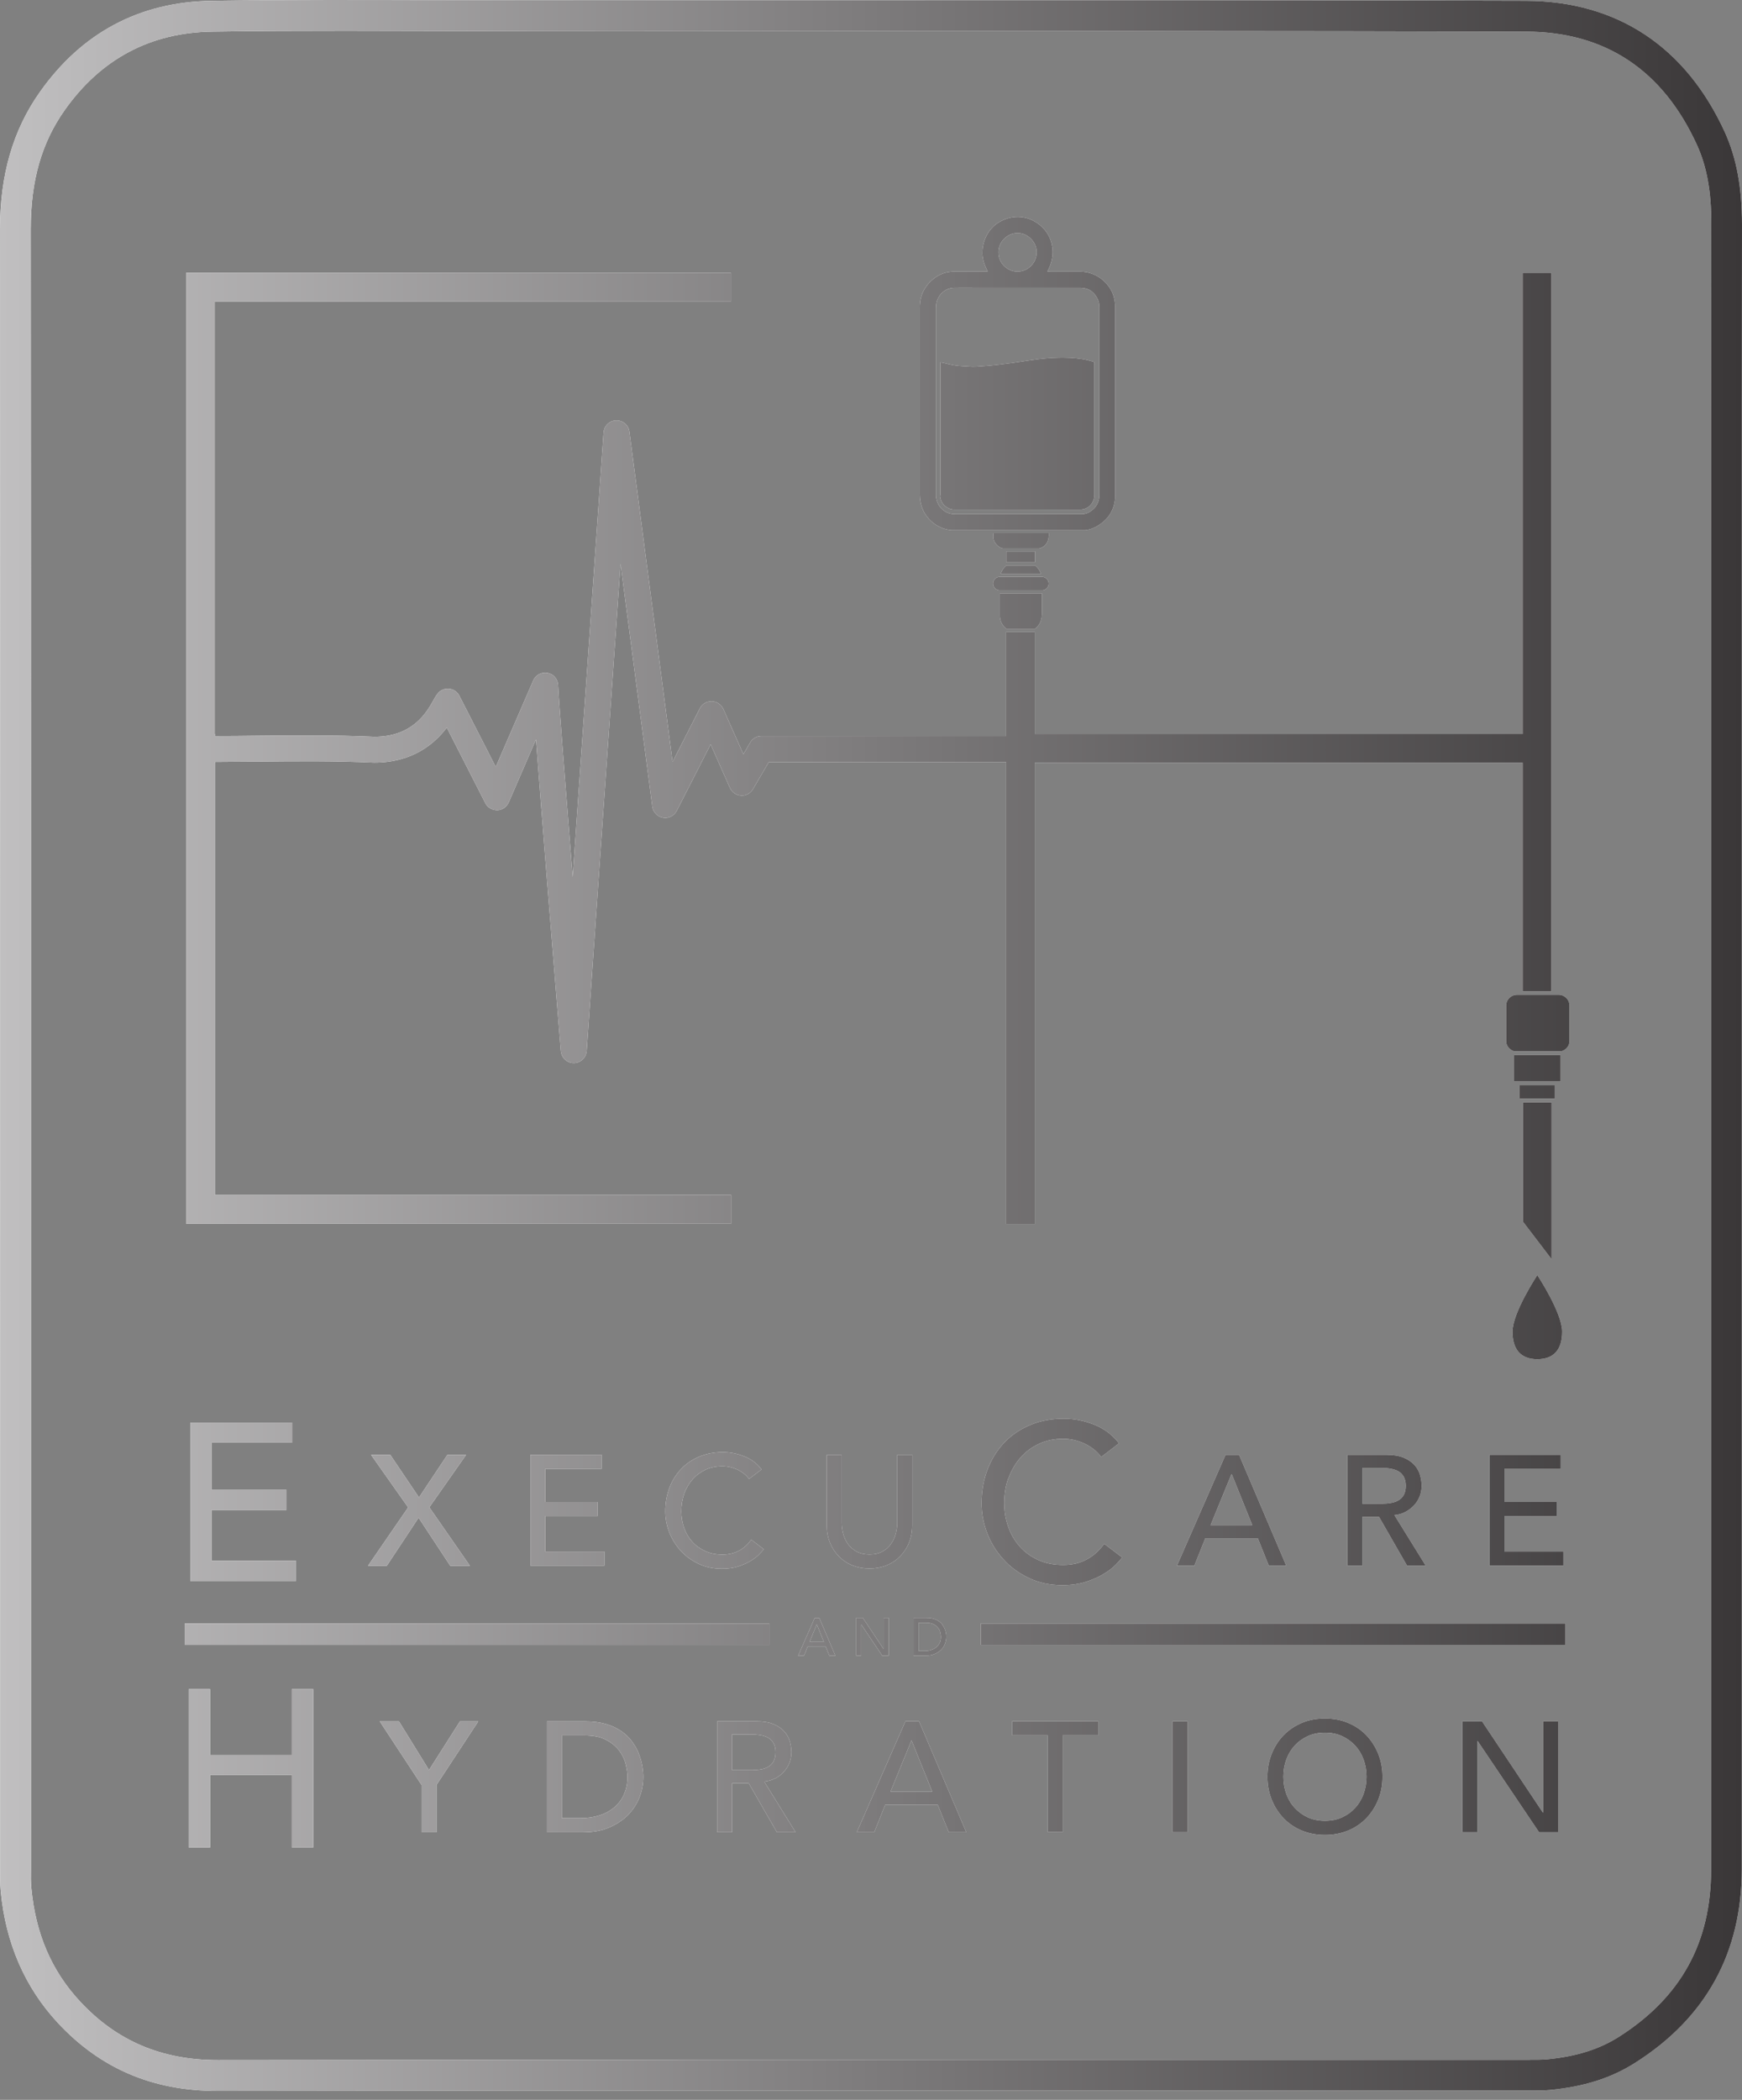
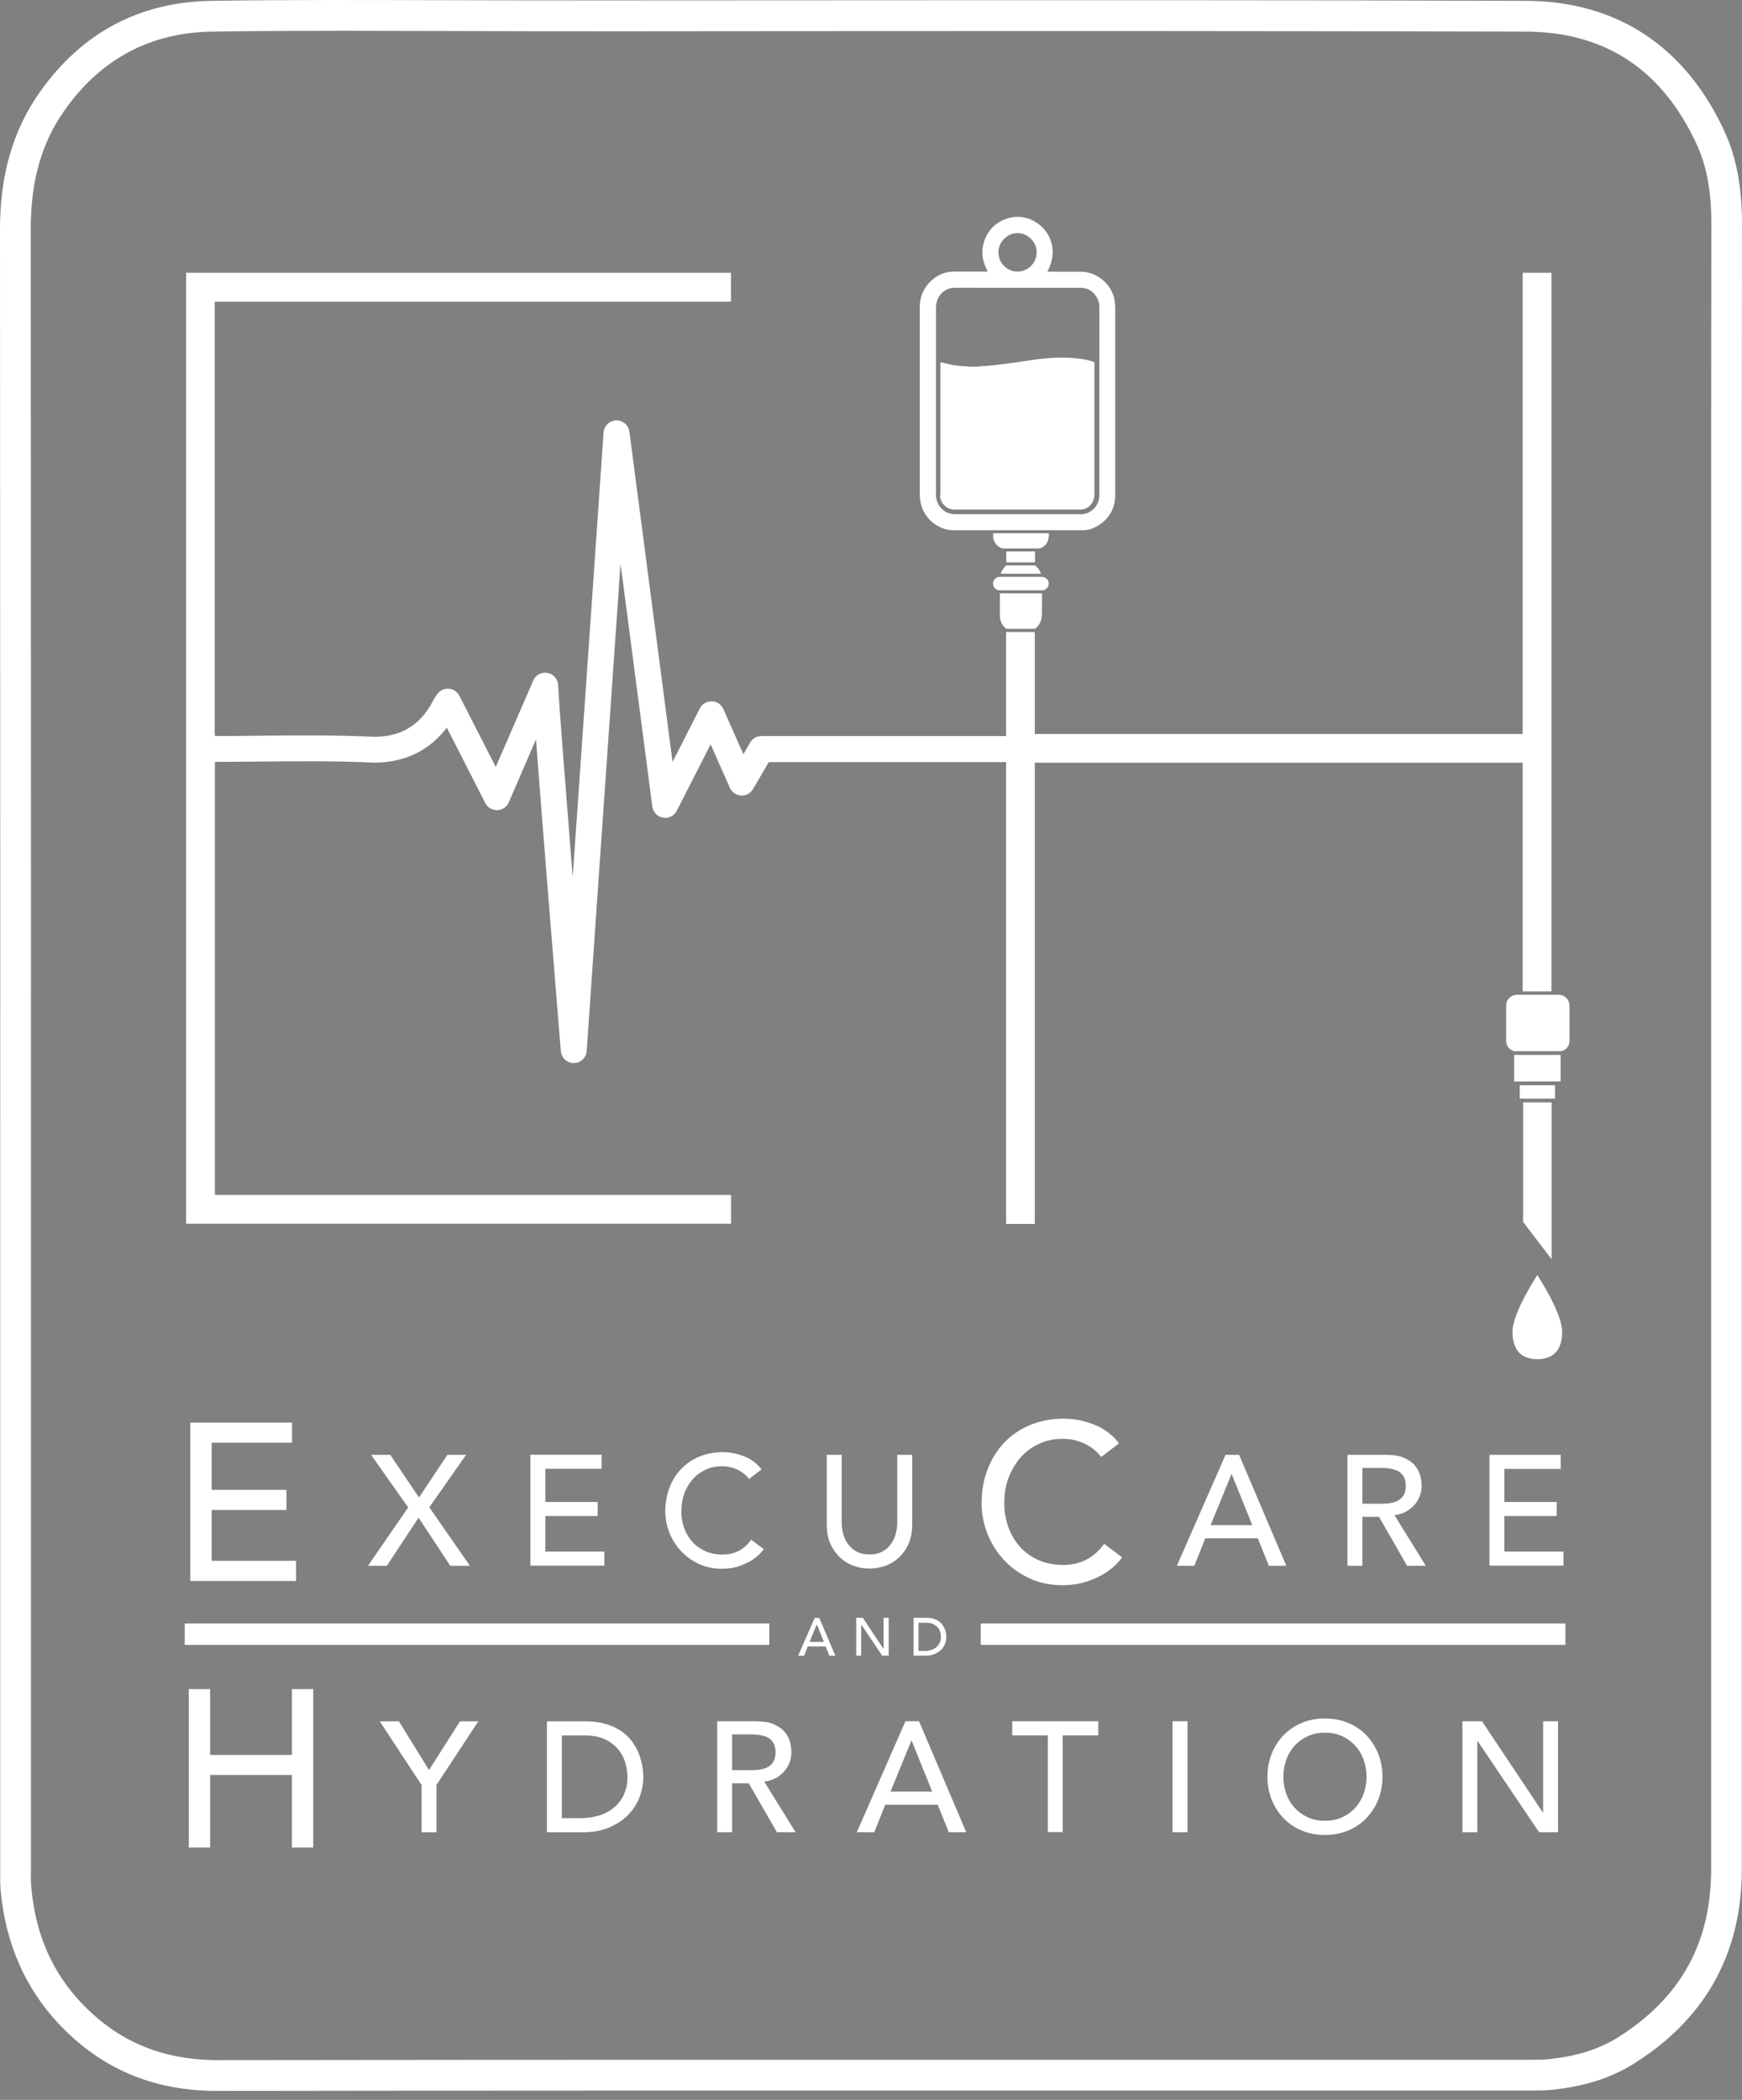
<svg xmlns="http://www.w3.org/2000/svg" width="78" height="94" viewBox="0 0 78 94" fill="none">
  <rect x="0" y="0" width="78" height="94" fill="#808080" stroke="none" />
  <path d="M78 10.06C78 8.396 77.757 7.081 77.236 5.926C75.483 2.087 72.404 0.05 68.331 0.037C57.601 -0 46.697 0.009 36.149 0.014C30.699 0.014 25.25 0.027 19.8 0.009C16.414 -0 12.913 -0.014 9.467 0.037C6.255 0.087 3.67 1.457 1.789 4.115C0.586 5.812 0 7.821 0 10.258C0.014 32.627 0.014 46.715 0.009 65.295V83.337V83.654C0.009 83.976 0 84.312 0.032 84.657C0.252 86.979 1.112 88.96 2.585 90.547C4.498 92.602 6.841 93.6 9.747 93.6H9.765C24.33 93.577 39.137 93.581 53.455 93.581H68.253H68.491C68.78 93.581 69.082 93.586 69.393 93.558C70.93 93.411 72.147 93.025 73.227 92.335C76.389 90.326 77.991 87.411 77.991 83.668V48.591V25.596C77.991 20.562 77.991 16.653 78 10.06V10.06ZM68.51 92.207H53.46C39.137 92.202 24.33 92.202 9.765 92.22H9.751C7.244 92.22 5.23 91.365 3.592 89.604C2.311 88.229 1.597 86.57 1.405 84.528C1.377 84.257 1.382 83.972 1.386 83.673V65.295C1.386 46.71 1.391 32.627 1.377 10.253C1.377 8.083 1.862 6.386 2.91 4.91C4.526 2.634 6.74 1.457 9.49 1.416C11.476 1.384 13.48 1.379 15.476 1.379C16.931 1.379 18.377 1.384 19.8 1.388C25.25 1.407 30.704 1.398 36.154 1.393C46.701 1.388 57.605 1.384 68.327 1.416C71.877 1.425 74.454 3.136 75.987 6.497C76.426 7.462 76.632 8.593 76.627 10.051C76.618 16.644 76.618 20.552 76.618 25.592V32.59V83.673C76.618 86.956 75.268 89.406 72.495 91.172C71.603 91.738 70.578 92.059 69.265 92.184C69.027 92.207 68.77 92.202 68.505 92.202L68.51 92.207ZM9.477 64.578V66.693H12.826V67.594H9.477V69.87H13.256V70.771H8.52V63.681H13.078V64.582H9.481L9.477 64.578ZM16.482 70.086L18.276 67.479L16.615 65.125H17.475L18.761 67.033L20.033 65.125H20.87L19.223 67.474L21.04 70.091H20.161L18.743 67.939L17.32 70.091H16.491L16.482 70.086ZM24.417 65.755V67.235H26.76V67.865H24.417V69.456H27.062V70.086H23.749V65.12H26.938V65.75H24.417V65.755ZM30.64 66.858C30.553 67.102 30.507 67.369 30.507 67.649C30.507 67.911 30.548 68.159 30.631 68.394C30.713 68.628 30.837 68.835 30.992 69.01C31.152 69.189 31.345 69.327 31.573 69.433C31.802 69.539 32.058 69.589 32.347 69.589C32.635 69.589 32.877 69.53 33.093 69.415C33.308 69.3 33.486 69.134 33.637 68.923L34.2 69.35C34.163 69.401 34.099 69.474 34.003 69.571C33.912 69.668 33.788 69.764 33.633 69.861C33.477 69.957 33.294 70.04 33.079 70.114C32.864 70.187 32.612 70.224 32.328 70.224C31.939 70.224 31.587 70.15 31.271 69.999C30.956 69.847 30.69 69.654 30.471 69.41C30.251 69.166 30.082 68.891 29.963 68.587C29.848 68.279 29.789 67.971 29.789 67.658C29.789 67.277 29.853 66.923 29.976 66.596C30.1 66.27 30.278 65.989 30.503 65.755C30.727 65.52 30.997 65.336 31.317 65.203C31.633 65.074 31.981 65.005 32.365 65.005C32.69 65.005 33.01 65.07 33.326 65.194C33.642 65.318 33.898 65.516 34.099 65.778L33.541 66.205C33.404 66.021 33.225 65.883 33.01 65.782C32.795 65.686 32.575 65.635 32.347 65.635C32.068 65.635 31.816 65.686 31.592 65.791C31.367 65.897 31.171 66.04 31.011 66.224C30.85 66.408 30.727 66.619 30.635 66.867L30.64 66.858ZM38.931 70.215C38.661 70.215 38.41 70.169 38.176 70.077C37.943 69.985 37.742 69.851 37.568 69.677C37.394 69.502 37.261 69.3 37.165 69.065C37.069 68.831 37.019 68.564 37.019 68.274V65.125H37.687V68.169C37.687 68.325 37.71 68.481 37.751 68.647C37.792 68.812 37.861 68.964 37.961 69.107C38.057 69.245 38.185 69.359 38.346 69.451C38.506 69.539 38.698 69.585 38.931 69.585C39.165 69.585 39.361 69.539 39.517 69.451C39.677 69.364 39.801 69.249 39.901 69.107C39.998 68.964 40.071 68.812 40.112 68.647C40.153 68.481 40.176 68.32 40.176 68.169V65.125H40.844V68.274C40.844 68.564 40.794 68.826 40.698 69.065C40.602 69.3 40.464 69.507 40.295 69.677C40.121 69.851 39.92 69.985 39.686 70.077C39.453 70.169 39.201 70.215 38.931 70.215ZM45.154 66.159C45.026 66.509 44.967 66.886 44.967 67.286C44.967 67.658 45.026 68.012 45.145 68.348C45.264 68.684 45.438 68.978 45.662 69.231C45.887 69.484 46.166 69.686 46.491 69.833C46.816 69.98 47.186 70.054 47.598 70.054C48.01 70.054 48.358 69.971 48.664 69.805C48.971 69.64 49.227 69.405 49.442 69.107L50.247 69.718C50.193 69.792 50.101 69.897 49.968 70.035C49.836 70.173 49.657 70.311 49.438 70.445C49.218 70.582 48.953 70.702 48.646 70.803C48.335 70.904 47.978 70.96 47.575 70.96C47.017 70.96 46.514 70.854 46.065 70.638C45.617 70.426 45.232 70.146 44.921 69.796C44.605 69.447 44.363 69.056 44.198 68.619C44.033 68.182 43.951 67.741 43.951 67.29C43.951 66.743 44.043 66.237 44.221 65.773C44.4 65.309 44.651 64.909 44.971 64.573C45.292 64.237 45.681 63.975 46.134 63.787C46.587 63.598 47.086 63.506 47.63 63.506C48.097 63.506 48.554 63.598 49.003 63.778C49.451 63.957 49.817 64.237 50.106 64.61L49.309 65.221C49.108 64.959 48.856 64.761 48.55 64.619C48.243 64.477 47.928 64.407 47.603 64.407C47.205 64.407 46.843 64.481 46.523 64.633C46.198 64.784 45.923 64.987 45.694 65.249C45.466 65.511 45.287 65.814 45.159 66.164L45.154 66.159ZM54.874 65.125L52.696 70.091H53.478L53.968 68.863H56.32L56.814 70.091H57.596L55.482 65.125H54.874V65.125ZM54.206 68.274L55.139 65.994H55.153L56.072 68.274H54.201H54.206ZM63.33 67.373C63.435 67.254 63.513 67.12 63.572 66.973C63.627 66.826 63.655 66.674 63.655 66.513C63.655 66.352 63.632 66.201 63.586 66.035C63.54 65.87 63.458 65.718 63.339 65.585C63.22 65.451 63.06 65.341 62.854 65.254C62.648 65.166 62.387 65.125 62.071 65.125H60.333V70.091H61.001V67.902H61.747L63.005 70.091H63.842L62.438 67.824C62.625 67.805 62.794 67.755 62.945 67.672C63.096 67.589 63.225 67.488 63.33 67.369V67.373ZM62.854 66.923C62.794 67.028 62.712 67.106 62.611 67.166C62.511 67.221 62.396 67.263 62.268 67.281C62.14 67.304 62.012 67.313 61.879 67.313H61.001V65.713H61.879C62.007 65.713 62.14 65.722 62.268 65.746C62.396 65.769 62.511 65.805 62.611 65.86C62.712 65.916 62.79 65.998 62.854 66.104C62.913 66.21 62.945 66.348 62.945 66.513C62.945 66.679 62.913 66.817 62.854 66.923V66.923ZM66.693 65.125H69.882V65.755H67.361V67.235H69.704V67.865H67.361V69.456H70.006V70.086H66.693V65.12V65.125ZM13.069 75.613H14.025V82.703H13.069V79.457H9.408V82.703H8.452V75.613H9.408V78.56H13.069V75.613ZM20.601 77.056H21.415L19.544 79.903V82.022H18.875V79.903L17.004 77.056H17.864L19.209 79.236L20.596 77.056H20.601ZM28.599 78.486C28.526 78.302 28.425 78.128 28.297 77.953C28.169 77.778 28.009 77.626 27.817 77.493C27.624 77.36 27.396 77.254 27.135 77.176C26.874 77.098 26.567 77.056 26.215 77.056H24.49V82.022H26.101C26.544 82.022 26.933 81.953 27.267 81.811C27.602 81.668 27.885 81.484 28.114 81.254C28.343 81.024 28.512 80.758 28.631 80.463C28.745 80.165 28.805 79.861 28.805 79.539C28.805 79.383 28.787 79.217 28.755 79.034C28.723 78.85 28.668 78.67 28.595 78.486H28.599ZM27.931 80.349C27.821 80.578 27.67 80.772 27.478 80.928C27.286 81.084 27.066 81.199 26.81 81.273C26.558 81.351 26.288 81.388 26.005 81.388H25.158V77.686H26.165C26.563 77.686 26.892 77.751 27.139 77.884C27.391 78.017 27.588 78.178 27.73 78.371C27.872 78.564 27.968 78.767 28.018 78.978C28.068 79.19 28.096 79.378 28.096 79.535C28.096 79.843 28.041 80.114 27.926 80.344L27.931 80.349ZM34.726 79.604C34.877 79.521 35.005 79.42 35.111 79.3C35.216 79.181 35.294 79.047 35.353 78.9C35.408 78.753 35.435 78.601 35.435 78.44C35.435 78.279 35.413 78.128 35.367 77.962C35.321 77.797 35.239 77.645 35.12 77.512C35.001 77.378 34.84 77.268 34.635 77.18C34.429 77.093 34.168 77.052 33.852 77.052H32.113V82.018H32.781V79.829H33.527L34.786 82.018H35.623L34.218 79.751C34.406 79.732 34.575 79.682 34.726 79.599V79.604ZM33.66 79.24H32.781V77.64H33.66C33.788 77.64 33.921 77.65 34.049 77.672C34.177 77.695 34.291 77.732 34.392 77.787C34.493 77.843 34.571 77.925 34.635 78.031C34.694 78.137 34.726 78.275 34.726 78.44C34.726 78.606 34.694 78.744 34.635 78.85C34.575 78.955 34.493 79.034 34.392 79.093C34.291 79.153 34.177 79.19 34.049 79.208C33.921 79.231 33.793 79.24 33.66 79.24V79.24ZM40.542 77.052L38.364 82.018H39.146L39.636 80.79H41.988L42.482 82.018H43.265L41.151 77.052H40.542V77.052ZM39.874 80.201L40.807 77.921H40.821L41.741 80.201H39.869H39.874ZM45.324 77.052H49.177V77.682H47.584V82.013H46.916V77.682H45.324V77.052ZM52.503 77.052H53.171V82.018H52.503V77.052ZM61.179 77.677C60.955 77.443 60.685 77.259 60.365 77.125C60.049 76.992 59.701 76.928 59.326 76.928C58.951 76.928 58.603 76.992 58.287 77.125C57.971 77.259 57.702 77.443 57.473 77.677C57.244 77.912 57.07 78.188 56.942 78.505C56.814 78.822 56.75 79.167 56.75 79.535C56.75 79.903 56.814 80.247 56.942 80.565C57.07 80.882 57.248 81.158 57.473 81.392C57.697 81.627 57.967 81.811 58.287 81.944C58.608 82.077 58.951 82.142 59.326 82.142C59.701 82.142 60.049 82.073 60.365 81.944C60.68 81.815 60.95 81.627 61.179 81.392C61.403 81.158 61.582 80.882 61.71 80.565C61.838 80.247 61.902 79.903 61.902 79.535C61.902 79.167 61.838 78.822 61.71 78.505C61.582 78.188 61.403 77.912 61.179 77.677ZM61.056 80.302C60.969 80.542 60.84 80.753 60.68 80.928C60.516 81.107 60.324 81.245 60.095 81.351C59.866 81.457 59.61 81.507 59.326 81.507C59.042 81.507 58.786 81.457 58.557 81.351C58.328 81.245 58.136 81.103 57.971 80.928C57.807 80.749 57.683 80.542 57.596 80.302C57.509 80.063 57.464 79.806 57.464 79.535C57.464 79.263 57.509 79.006 57.596 78.767C57.683 78.528 57.811 78.316 57.971 78.141C58.136 77.962 58.328 77.824 58.557 77.719C58.786 77.613 59.042 77.562 59.326 77.562C59.61 77.562 59.866 77.613 60.095 77.719C60.324 77.824 60.516 77.967 60.68 78.141C60.845 78.321 60.969 78.528 61.056 78.767C61.142 79.006 61.188 79.263 61.188 79.535C61.188 79.806 61.142 80.063 61.056 80.302ZM69.095 77.052H69.763V82.018H68.912L66.162 77.935H66.148V82.018H65.481V77.052H66.359L69.082 81.135H69.095V77.052V77.052ZM34.456 73.635H8.269V72.675H34.447V73.635H34.456ZM43.914 72.675H70.093V73.635H43.914V72.675ZM36.479 72.426L35.737 74.118H36.003L36.167 73.7H36.968L37.138 74.118H37.403L36.685 72.426H36.479ZM36.25 73.498L36.57 72.721H36.575L36.891 73.498H36.255H36.25ZM38.565 74.114H38.337V72.422H38.634L39.558 73.81H39.563V72.422H39.792V74.114H39.503L38.565 72.725H38.561V74.114H38.565ZM42.199 72.73C42.157 72.67 42.102 72.619 42.034 72.573C41.965 72.527 41.892 72.491 41.8 72.463C41.709 72.436 41.608 72.422 41.489 72.422H40.904V74.114H41.453C41.604 74.114 41.736 74.091 41.851 74.04C41.965 73.99 42.061 73.93 42.139 73.852C42.217 73.773 42.276 73.681 42.313 73.58C42.349 73.479 42.372 73.374 42.372 73.268C42.372 73.217 42.368 73.157 42.354 73.098C42.345 73.038 42.327 72.973 42.299 72.914C42.276 72.854 42.24 72.79 42.194 72.734L42.199 72.73ZM42.075 73.544C42.038 73.622 41.983 73.686 41.919 73.741C41.855 73.792 41.778 73.833 41.691 73.861C41.604 73.888 41.512 73.902 41.416 73.902H41.128V72.642H41.471C41.608 72.642 41.718 72.665 41.805 72.711C41.892 72.757 41.956 72.812 42.006 72.877C42.057 72.941 42.089 73.01 42.102 73.084C42.121 73.157 42.13 73.217 42.13 73.272C42.13 73.378 42.112 73.47 42.075 73.548V73.544ZM45.063 25.311H46.349C46.472 25.408 46.555 25.532 46.61 25.684H44.807C44.857 25.532 44.944 25.403 45.068 25.311H45.063ZM46.655 26.557V26.571C46.655 26.792 46.655 27.017 46.655 27.247C46.655 27.385 46.66 27.523 46.637 27.656C46.6 27.868 46.504 28.029 46.344 28.148H45.058C44.871 28.001 44.77 27.79 44.77 27.546C44.77 27.224 44.77 26.907 44.77 26.585V26.562H46.651L46.655 26.557ZM32.74 54.779H8.333V12.212H32.731V13.504H9.614V32.856H9.623V32.949C10.245 32.949 10.868 32.944 11.49 32.935C13.215 32.916 15.004 32.903 16.766 32.981C18.496 32.981 19.113 31.873 19.411 31.339C19.498 31.183 19.562 31.073 19.662 30.976C19.795 30.856 19.978 30.806 20.157 30.838C20.335 30.87 20.486 30.985 20.569 31.146L22.198 34.333L23.877 30.461C23.982 30.213 24.247 30.075 24.513 30.121C24.778 30.167 24.975 30.392 24.989 30.663C25.048 31.753 25.35 35.583 25.643 39.257L26.403 28.346L27.025 19.362C27.048 19.063 27.29 18.828 27.588 18.819C27.592 18.819 27.602 18.819 27.606 18.819C27.899 18.819 28.146 19.035 28.183 19.329L29.363 28.351L30.114 34.107L30.448 33.454L31.335 31.712C31.436 31.509 31.642 31.394 31.871 31.394C32.095 31.399 32.296 31.537 32.388 31.739L33.285 33.762L33.591 33.238C33.697 33.059 33.884 32.949 34.09 32.949H38.341C40.611 32.949 42.839 32.949 45.049 32.949V28.291H46.335V32.856H68.18V12.212H69.466V42.728V44.379H68.18V34.144H46.335V54.789H45.049V34.116C42.839 34.116 40.611 34.116 38.341 34.116H34.424L33.715 35.326C33.605 35.514 33.395 35.629 33.179 35.611C32.96 35.597 32.772 35.464 32.681 35.266L31.82 33.321L30.452 36.002L30.301 36.296C30.187 36.521 29.935 36.65 29.684 36.604C29.432 36.558 29.24 36.355 29.208 36.103L28.192 28.337L27.785 25.238L27.57 28.337L26.801 39.372L26.27 47.046C26.247 47.349 25.995 47.588 25.693 47.588C25.391 47.588 25.14 47.354 25.112 47.05C25.089 46.761 24.792 43.156 24.49 39.372C24.311 37.123 24.128 34.815 24 33.1L22.779 35.919C22.687 36.126 22.49 36.264 22.266 36.268C22.042 36.268 21.831 36.153 21.731 35.951L20.006 32.571C19.479 33.266 18.5 34.139 16.748 34.139C14.991 34.057 13.22 34.075 11.508 34.093C10.881 34.098 10.255 34.103 9.632 34.107V34.139H9.623V53.492H32.736V54.784L32.74 54.779ZM67.723 59.612C67.723 58.757 68.835 57.078 68.835 57.078C68.835 57.078 69.947 58.757 69.947 59.612C69.947 60.407 69.58 60.844 68.835 60.844C68.089 60.844 67.723 60.403 67.723 59.612ZM68.198 54.697V49.349H69.475V56.37L68.198 54.697ZM69.626 49.179H68.047V48.581H69.626V49.179ZM69.878 48.411H67.796V47.225H69.878V48.411ZM70.276 45.013V46.6C70.276 46.82 70.125 46.995 69.928 47.055H67.778C67.778 47.055 67.746 47.041 67.727 47.032C67.558 46.958 67.439 46.793 67.439 46.6V45.013C67.439 44.783 67.599 44.595 67.81 44.544C67.846 44.535 67.883 44.531 67.919 44.531H69.796C69.832 44.531 69.869 44.535 69.905 44.544C70.116 44.595 70.276 44.788 70.276 45.013V45.013ZM46.962 23.868C46.962 23.904 46.962 23.941 46.962 23.978C46.944 24.291 46.802 24.47 46.555 24.548C46.546 24.548 46.532 24.548 46.523 24.553H44.894C44.637 24.484 44.45 24.231 44.473 23.973C44.473 23.941 44.473 23.904 44.473 23.868H46.967H46.962ZM46.701 26.424H44.72C44.573 26.396 44.464 26.277 44.464 26.125C44.464 25.964 44.587 25.835 44.747 25.822H46.674C46.829 25.835 46.957 25.964 46.957 26.125C46.957 26.277 46.843 26.401 46.701 26.424ZM45.347 25.173H45.058V24.686H46.344V25.173H45.347ZM41.215 22.456C41.329 23.16 41.933 23.674 42.592 23.734H48.6C48.769 23.716 48.93 23.661 49.081 23.578C49.643 23.27 49.936 22.787 49.936 22.143C49.936 19.352 49.936 16.566 49.936 13.775C49.936 13.66 49.923 13.545 49.904 13.435C49.794 12.764 49.163 12.171 48.394 12.161C48.22 12.161 48.042 12.161 47.868 12.161C47.593 12.161 47.319 12.161 47.044 12.161C46.999 12.161 46.953 12.157 46.898 12.152C47.177 11.637 47.186 11.154 47.044 10.759C46.957 10.511 46.811 10.299 46.633 10.138C46.079 9.628 45.351 9.586 44.752 9.936C44.505 10.078 44.317 10.281 44.18 10.534C44.139 10.607 44.111 10.681 44.084 10.754C44.015 10.947 43.983 11.145 43.988 11.357C43.997 11.642 44.097 11.895 44.226 12.157H44.033C43.924 12.157 43.814 12.157 43.704 12.157C43.374 12.157 43.045 12.157 42.716 12.157C42.382 12.161 42.075 12.262 41.814 12.469C41.402 12.796 41.183 13.223 41.183 13.757C41.183 16.552 41.183 19.348 41.183 22.139C41.183 22.24 41.196 22.346 41.21 22.442L41.215 22.456ZM44.898 10.759C45.072 10.547 45.328 10.423 45.566 10.437C45.795 10.423 46.051 10.547 46.225 10.759C46.34 10.901 46.422 11.085 46.417 11.301C46.417 11.784 46.01 12.161 45.557 12.157C45.104 12.157 44.702 11.78 44.706 11.292C44.706 11.081 44.784 10.901 44.898 10.759ZM42.061 13.246C42.23 13.012 42.459 12.888 42.743 12.883C43.063 12.879 43.384 12.883 43.704 12.883C43.85 12.883 43.997 12.883 44.143 12.883C45.388 12.883 46.628 12.883 47.873 12.883C48.037 12.883 48.202 12.883 48.367 12.883C48.737 12.883 49.003 13.067 49.158 13.407C49.213 13.522 49.227 13.646 49.227 13.775C49.227 14.662 49.227 15.55 49.227 16.437C49.227 16.948 49.227 17.458 49.227 17.964C49.227 19.357 49.227 20.746 49.227 22.139C49.227 22.474 49.085 22.732 48.801 22.911C48.696 22.976 48.582 23.008 48.463 23.017C48.431 23.017 48.394 23.017 48.362 23.017C48.202 23.017 48.037 23.017 47.877 23.017C46.486 23.017 45.1 23.017 43.709 23.017C43.397 23.017 43.086 23.017 42.775 23.017C42.519 23.017 42.308 22.93 42.139 22.746C42.002 22.599 41.933 22.419 41.91 22.221C41.91 22.18 41.91 22.143 41.91 22.102C41.91 19.329 41.91 16.561 41.91 13.789C41.91 13.587 41.951 13.407 42.07 13.242L42.061 13.246ZM42.107 22.175C42.107 20.231 42.107 18.281 42.107 16.336V16.217C42.185 16.23 42.249 16.24 42.313 16.258C42.583 16.332 42.853 16.382 43.132 16.391C43.306 16.396 43.484 16.424 43.658 16.414C43.672 16.414 43.686 16.414 43.699 16.414C44.043 16.391 44.386 16.364 44.724 16.322C45.159 16.272 45.589 16.212 46.019 16.143C46.633 16.047 47.246 15.987 47.863 16.014C47.873 16.014 47.877 16.014 47.886 16.014C48.261 16.033 48.632 16.083 48.998 16.207C48.998 16.263 49.003 16.304 49.003 16.341C49.003 18.281 49.003 20.221 49.003 22.162C49.003 22.401 48.852 22.709 48.522 22.792C48.467 22.805 48.408 22.81 48.353 22.81C48.188 22.81 48.019 22.81 47.854 22.81C46.463 22.81 45.077 22.81 43.686 22.81C43.365 22.81 43.05 22.81 42.729 22.81C42.386 22.81 42.089 22.516 42.089 22.166L42.107 22.175Z" fill="white" />
-   <path style="mix-blend-mode:overlay" d="M78 10.06C78 8.396 77.757 7.081 77.236 5.926C75.483 2.087 72.404 0.05 68.331 0.037C57.601 -0 46.697 0.009 36.149 0.014C30.699 0.014 25.25 0.027 19.8 0.009C16.414 -0 12.913 -0.014 9.467 0.037C6.255 0.087 3.67 1.457 1.789 4.115C0.586 5.812 0 7.821 0 10.258C0.014 32.627 0.014 46.715 0.009 65.295V83.337V83.654C0.009 83.976 0 84.312 0.032 84.657C0.252 86.979 1.112 88.96 2.585 90.547C4.498 92.602 6.841 93.6 9.747 93.6H9.765C24.33 93.577 39.137 93.581 53.455 93.581H68.253H68.491C68.78 93.581 69.082 93.586 69.393 93.558C70.93 93.411 72.147 93.025 73.227 92.335C76.389 90.326 77.991 87.411 77.991 83.668V48.591V25.596C77.991 20.562 77.991 16.653 78 10.06V10.06ZM68.51 92.207H53.46C39.137 92.202 24.33 92.202 9.765 92.22H9.751C7.244 92.22 5.23 91.365 3.592 89.604C2.311 88.229 1.597 86.57 1.405 84.528C1.377 84.257 1.382 83.972 1.386 83.673V65.295C1.386 46.71 1.391 32.627 1.377 10.253C1.377 8.083 1.862 6.386 2.91 4.91C4.526 2.634 6.74 1.457 9.49 1.416C11.476 1.384 13.48 1.379 15.476 1.379C16.931 1.379 18.377 1.384 19.8 1.388C25.25 1.407 30.704 1.398 36.154 1.393C46.701 1.388 57.605 1.384 68.327 1.416C71.877 1.425 74.454 3.136 75.987 6.497C76.426 7.462 76.632 8.593 76.627 10.051C76.618 16.644 76.618 20.552 76.618 25.592V32.59V83.673C76.618 86.956 75.268 89.406 72.495 91.172C71.603 91.738 70.578 92.059 69.265 92.184C69.027 92.207 68.77 92.202 68.505 92.202L68.51 92.207ZM9.477 64.578V66.693H12.826V67.594H9.477V69.87H13.256V70.771H8.52V63.681H13.078V64.582H9.481L9.477 64.578ZM16.482 70.086L18.276 67.479L16.615 65.125H17.475L18.761 67.033L20.033 65.125H20.87L19.223 67.474L21.04 70.091H20.161L18.743 67.939L17.32 70.091H16.491L16.482 70.086ZM24.417 65.755V67.235H26.76V67.865H24.417V69.456H27.062V70.086H23.749V65.12H26.938V65.75H24.417V65.755ZM30.64 66.858C30.553 67.102 30.507 67.369 30.507 67.649C30.507 67.911 30.548 68.159 30.631 68.394C30.713 68.628 30.837 68.835 30.992 69.01C31.152 69.189 31.345 69.327 31.573 69.433C31.802 69.539 32.058 69.589 32.347 69.589C32.635 69.589 32.877 69.53 33.093 69.415C33.308 69.3 33.486 69.134 33.637 68.923L34.2 69.35C34.163 69.401 34.099 69.474 34.003 69.571C33.912 69.668 33.788 69.764 33.633 69.861C33.477 69.957 33.294 70.04 33.079 70.114C32.864 70.187 32.612 70.224 32.328 70.224C31.939 70.224 31.587 70.15 31.271 69.999C30.956 69.847 30.69 69.654 30.471 69.41C30.251 69.166 30.082 68.891 29.963 68.587C29.848 68.279 29.789 67.971 29.789 67.658C29.789 67.277 29.853 66.923 29.976 66.596C30.1 66.27 30.278 65.989 30.503 65.755C30.727 65.52 30.997 65.336 31.317 65.203C31.633 65.074 31.981 65.005 32.365 65.005C32.69 65.005 33.01 65.07 33.326 65.194C33.642 65.318 33.898 65.516 34.099 65.778L33.541 66.205C33.404 66.021 33.225 65.883 33.01 65.782C32.795 65.686 32.575 65.635 32.347 65.635C32.068 65.635 31.816 65.686 31.592 65.791C31.367 65.897 31.171 66.04 31.011 66.224C30.85 66.408 30.727 66.619 30.635 66.867L30.64 66.858ZM38.931 70.215C38.661 70.215 38.41 70.169 38.176 70.077C37.943 69.985 37.742 69.851 37.568 69.677C37.394 69.502 37.261 69.3 37.165 69.065C37.069 68.831 37.019 68.564 37.019 68.274V65.125H37.687V68.169C37.687 68.325 37.71 68.481 37.751 68.647C37.792 68.812 37.861 68.964 37.961 69.107C38.057 69.245 38.185 69.359 38.346 69.451C38.506 69.539 38.698 69.585 38.931 69.585C39.165 69.585 39.361 69.539 39.517 69.451C39.677 69.364 39.801 69.249 39.901 69.107C39.998 68.964 40.071 68.812 40.112 68.647C40.153 68.481 40.176 68.32 40.176 68.169V65.125H40.844V68.274C40.844 68.564 40.794 68.826 40.698 69.065C40.602 69.3 40.464 69.507 40.295 69.677C40.121 69.851 39.92 69.985 39.686 70.077C39.453 70.169 39.201 70.215 38.931 70.215ZM45.154 66.159C45.026 66.509 44.967 66.886 44.967 67.286C44.967 67.658 45.026 68.012 45.145 68.348C45.264 68.684 45.438 68.978 45.662 69.231C45.887 69.484 46.166 69.686 46.491 69.833C46.816 69.98 47.186 70.054 47.598 70.054C48.01 70.054 48.358 69.971 48.664 69.805C48.971 69.64 49.227 69.405 49.442 69.107L50.247 69.718C50.193 69.792 50.101 69.897 49.968 70.035C49.836 70.173 49.657 70.311 49.438 70.445C49.218 70.582 48.953 70.702 48.646 70.803C48.335 70.904 47.978 70.96 47.575 70.96C47.017 70.96 46.514 70.854 46.065 70.638C45.617 70.426 45.232 70.146 44.921 69.796C44.605 69.447 44.363 69.056 44.198 68.619C44.033 68.182 43.951 67.741 43.951 67.29C43.951 66.743 44.043 66.237 44.221 65.773C44.4 65.309 44.651 64.909 44.971 64.573C45.292 64.237 45.681 63.975 46.134 63.787C46.587 63.598 47.086 63.506 47.63 63.506C48.097 63.506 48.554 63.598 49.003 63.778C49.451 63.957 49.817 64.237 50.106 64.61L49.309 65.221C49.108 64.959 48.856 64.761 48.55 64.619C48.243 64.477 47.928 64.407 47.603 64.407C47.205 64.407 46.843 64.481 46.523 64.633C46.198 64.784 45.923 64.987 45.694 65.249C45.466 65.511 45.287 65.814 45.159 66.164L45.154 66.159ZM54.874 65.125L52.696 70.091H53.478L53.968 68.863H56.32L56.814 70.091H57.596L55.482 65.125H54.874V65.125ZM54.206 68.274L55.139 65.994H55.153L56.072 68.274H54.201H54.206ZM63.33 67.373C63.435 67.254 63.513 67.12 63.572 66.973C63.627 66.826 63.655 66.674 63.655 66.513C63.655 66.352 63.632 66.201 63.586 66.035C63.54 65.87 63.458 65.718 63.339 65.585C63.22 65.451 63.06 65.341 62.854 65.254C62.648 65.166 62.387 65.125 62.071 65.125H60.333V70.091H61.001V67.902H61.747L63.005 70.091H63.842L62.438 67.824C62.625 67.805 62.794 67.755 62.945 67.672C63.096 67.589 63.225 67.488 63.33 67.369V67.373ZM62.854 66.923C62.794 67.028 62.712 67.106 62.611 67.166C62.511 67.221 62.396 67.263 62.268 67.281C62.14 67.304 62.012 67.313 61.879 67.313H61.001V65.713H61.879C62.007 65.713 62.14 65.722 62.268 65.746C62.396 65.769 62.511 65.805 62.611 65.86C62.712 65.916 62.79 65.998 62.854 66.104C62.913 66.21 62.945 66.348 62.945 66.513C62.945 66.679 62.913 66.817 62.854 66.923V66.923ZM66.693 65.125H69.882V65.755H67.361V67.235H69.704V67.865H67.361V69.456H70.006V70.086H66.693V65.12V65.125ZM13.069 75.613H14.025V82.703H13.069V79.457H9.408V82.703H8.452V75.613H9.408V78.56H13.069V75.613ZM20.601 77.056H21.415L19.544 79.903V82.022H18.875V79.903L17.004 77.056H17.864L19.209 79.236L20.596 77.056H20.601ZM28.599 78.486C28.526 78.302 28.425 78.128 28.297 77.953C28.169 77.778 28.009 77.626 27.817 77.493C27.624 77.36 27.396 77.254 27.135 77.176C26.874 77.098 26.567 77.056 26.215 77.056H24.49V82.022H26.101C26.544 82.022 26.933 81.953 27.267 81.811C27.602 81.668 27.885 81.484 28.114 81.254C28.343 81.024 28.512 80.758 28.631 80.463C28.745 80.165 28.805 79.861 28.805 79.539C28.805 79.383 28.787 79.217 28.755 79.034C28.723 78.85 28.668 78.67 28.595 78.486H28.599ZM27.931 80.349C27.821 80.578 27.67 80.772 27.478 80.928C27.286 81.084 27.066 81.199 26.81 81.273C26.558 81.351 26.288 81.388 26.005 81.388H25.158V77.686H26.165C26.563 77.686 26.892 77.751 27.139 77.884C27.391 78.017 27.588 78.178 27.73 78.371C27.872 78.564 27.968 78.767 28.018 78.978C28.068 79.19 28.096 79.378 28.096 79.535C28.096 79.843 28.041 80.114 27.926 80.344L27.931 80.349ZM34.726 79.604C34.877 79.521 35.005 79.42 35.111 79.3C35.216 79.181 35.294 79.047 35.353 78.9C35.408 78.753 35.435 78.601 35.435 78.44C35.435 78.279 35.413 78.128 35.367 77.962C35.321 77.797 35.239 77.645 35.12 77.512C35.001 77.378 34.84 77.268 34.635 77.18C34.429 77.093 34.168 77.052 33.852 77.052H32.113V82.018H32.781V79.829H33.527L34.786 82.018H35.623L34.218 79.751C34.406 79.732 34.575 79.682 34.726 79.599V79.604ZM33.66 79.24H32.781V77.64H33.66C33.788 77.64 33.921 77.65 34.049 77.672C34.177 77.695 34.291 77.732 34.392 77.787C34.493 77.843 34.571 77.925 34.635 78.031C34.694 78.137 34.726 78.275 34.726 78.44C34.726 78.606 34.694 78.744 34.635 78.85C34.575 78.955 34.493 79.034 34.392 79.093C34.291 79.153 34.177 79.19 34.049 79.208C33.921 79.231 33.793 79.24 33.66 79.24V79.24ZM40.542 77.052L38.364 82.018H39.146L39.636 80.79H41.988L42.482 82.018H43.265L41.151 77.052H40.542V77.052ZM39.874 80.201L40.807 77.921H40.821L41.741 80.201H39.869H39.874ZM45.324 77.052H49.177V77.682H47.584V82.013H46.916V77.682H45.324V77.052ZM52.503 77.052H53.171V82.018H52.503V77.052ZM61.179 77.677C60.955 77.443 60.685 77.259 60.365 77.125C60.049 76.992 59.701 76.928 59.326 76.928C58.951 76.928 58.603 76.992 58.287 77.125C57.971 77.259 57.702 77.443 57.473 77.677C57.244 77.912 57.07 78.188 56.942 78.505C56.814 78.822 56.75 79.167 56.75 79.535C56.75 79.903 56.814 80.247 56.942 80.565C57.07 80.882 57.248 81.158 57.473 81.392C57.697 81.627 57.967 81.811 58.287 81.944C58.608 82.077 58.951 82.142 59.326 82.142C59.701 82.142 60.049 82.073 60.365 81.944C60.68 81.815 60.95 81.627 61.179 81.392C61.403 81.158 61.582 80.882 61.71 80.565C61.838 80.247 61.902 79.903 61.902 79.535C61.902 79.167 61.838 78.822 61.71 78.505C61.582 78.188 61.403 77.912 61.179 77.677ZM61.056 80.302C60.969 80.542 60.84 80.753 60.68 80.928C60.516 81.107 60.324 81.245 60.095 81.351C59.866 81.457 59.61 81.507 59.326 81.507C59.042 81.507 58.786 81.457 58.557 81.351C58.328 81.245 58.136 81.103 57.971 80.928C57.807 80.749 57.683 80.542 57.596 80.302C57.509 80.063 57.464 79.806 57.464 79.535C57.464 79.263 57.509 79.006 57.596 78.767C57.683 78.528 57.811 78.316 57.971 78.141C58.136 77.962 58.328 77.824 58.557 77.719C58.786 77.613 59.042 77.562 59.326 77.562C59.61 77.562 59.866 77.613 60.095 77.719C60.324 77.824 60.516 77.967 60.68 78.141C60.845 78.321 60.969 78.528 61.056 78.767C61.142 79.006 61.188 79.263 61.188 79.535C61.188 79.806 61.142 80.063 61.056 80.302ZM69.095 77.052H69.763V82.018H68.912L66.162 77.935H66.148V82.018H65.481V77.052H66.359L69.082 81.135H69.095V77.052V77.052ZM34.456 73.635H8.269V72.675H34.447V73.635H34.456ZM43.914 72.675H70.093V73.635H43.914V72.675ZM36.479 72.426L35.737 74.118H36.003L36.167 73.7H36.968L37.138 74.118H37.403L36.685 72.426H36.479ZM36.25 73.498L36.57 72.721H36.575L36.891 73.498H36.255H36.25ZM38.565 74.114H38.337V72.422H38.634L39.558 73.81H39.563V72.422H39.792V74.114H39.503L38.565 72.725H38.561V74.114H38.565ZM42.199 72.73C42.157 72.67 42.102 72.619 42.034 72.573C41.965 72.527 41.892 72.491 41.8 72.463C41.709 72.436 41.608 72.422 41.489 72.422H40.904V74.114H41.453C41.604 74.114 41.736 74.091 41.851 74.04C41.965 73.99 42.061 73.93 42.139 73.852C42.217 73.773 42.276 73.681 42.313 73.58C42.349 73.479 42.372 73.374 42.372 73.268C42.372 73.217 42.368 73.157 42.354 73.098C42.345 73.038 42.327 72.973 42.299 72.914C42.276 72.854 42.24 72.79 42.194 72.734L42.199 72.73ZM42.075 73.544C42.038 73.622 41.983 73.686 41.919 73.741C41.855 73.792 41.778 73.833 41.691 73.861C41.604 73.888 41.512 73.902 41.416 73.902H41.128V72.642H41.471C41.608 72.642 41.718 72.665 41.805 72.711C41.892 72.757 41.956 72.812 42.006 72.877C42.057 72.941 42.089 73.01 42.102 73.084C42.121 73.157 42.13 73.217 42.13 73.272C42.13 73.378 42.112 73.47 42.075 73.548V73.544ZM45.063 25.311H46.349C46.472 25.408 46.555 25.532 46.61 25.684H44.807C44.857 25.532 44.944 25.403 45.068 25.311H45.063ZM46.655 26.557V26.571C46.655 26.792 46.655 27.017 46.655 27.247C46.655 27.385 46.66 27.523 46.637 27.656C46.6 27.868 46.504 28.029 46.344 28.148H45.058C44.871 28.001 44.77 27.79 44.77 27.546C44.77 27.224 44.77 26.907 44.77 26.585V26.562H46.651L46.655 26.557ZM32.74 54.779H8.333V12.212H32.731V13.504H9.614V32.856H9.623V32.949C10.245 32.949 10.868 32.944 11.49 32.935C13.215 32.916 15.004 32.903 16.766 32.981C18.496 32.981 19.113 31.873 19.411 31.339C19.498 31.183 19.562 31.073 19.662 30.976C19.795 30.856 19.978 30.806 20.157 30.838C20.335 30.87 20.486 30.985 20.569 31.146L22.198 34.333L23.877 30.461C23.982 30.213 24.247 30.075 24.513 30.121C24.778 30.167 24.975 30.392 24.989 30.663C25.048 31.753 25.35 35.583 25.643 39.257L26.403 28.346L27.025 19.362C27.048 19.063 27.29 18.828 27.588 18.819C27.592 18.819 27.602 18.819 27.606 18.819C27.899 18.819 28.146 19.035 28.183 19.329L29.363 28.351L30.114 34.107L30.448 33.454L31.335 31.712C31.436 31.509 31.642 31.394 31.871 31.394C32.095 31.399 32.296 31.537 32.388 31.739L33.285 33.762L33.591 33.238C33.697 33.059 33.884 32.949 34.09 32.949H38.341C40.611 32.949 42.839 32.949 45.049 32.949V28.291H46.335V32.856H68.18V12.212H69.466V42.728V44.379H68.18V34.144H46.335V54.789H45.049V34.116C42.839 34.116 40.611 34.116 38.341 34.116H34.424L33.715 35.326C33.605 35.514 33.395 35.629 33.179 35.611C32.96 35.597 32.772 35.464 32.681 35.266L31.82 33.321L30.452 36.002L30.301 36.296C30.187 36.521 29.935 36.65 29.684 36.604C29.432 36.558 29.24 36.355 29.208 36.103L28.192 28.337L27.785 25.238L27.57 28.337L26.801 39.372L26.27 47.046C26.247 47.349 25.995 47.588 25.693 47.588C25.391 47.588 25.14 47.354 25.112 47.05C25.089 46.761 24.792 43.156 24.49 39.372C24.311 37.123 24.128 34.815 24 33.1L22.779 35.919C22.687 36.126 22.49 36.264 22.266 36.268C22.042 36.268 21.831 36.153 21.731 35.951L20.006 32.571C19.479 33.266 18.5 34.139 16.748 34.139C14.991 34.057 13.22 34.075 11.508 34.093C10.881 34.098 10.255 34.103 9.632 34.107V34.139H9.623V53.492H32.736V54.784L32.74 54.779ZM67.723 59.612C67.723 58.757 68.835 57.078 68.835 57.078C68.835 57.078 69.947 58.757 69.947 59.612C69.947 60.407 69.58 60.844 68.835 60.844C68.089 60.844 67.723 60.403 67.723 59.612ZM68.198 54.697V49.349H69.475V56.37L68.198 54.697ZM69.626 49.179H68.047V48.581H69.626V49.179ZM69.878 48.411H67.796V47.225H69.878V48.411ZM70.276 45.013V46.6C70.276 46.82 70.125 46.995 69.928 47.055H67.778C67.778 47.055 67.746 47.041 67.727 47.032C67.558 46.958 67.439 46.793 67.439 46.6V45.013C67.439 44.783 67.599 44.595 67.81 44.544C67.846 44.535 67.883 44.531 67.919 44.531H69.796C69.832 44.531 69.869 44.535 69.905 44.544C70.116 44.595 70.276 44.788 70.276 45.013V45.013ZM46.962 23.868C46.962 23.904 46.962 23.941 46.962 23.978C46.944 24.291 46.802 24.47 46.555 24.548C46.546 24.548 46.532 24.548 46.523 24.553H44.894C44.637 24.484 44.45 24.231 44.473 23.973C44.473 23.941 44.473 23.904 44.473 23.868H46.967H46.962ZM46.701 26.424H44.72C44.573 26.396 44.464 26.277 44.464 26.125C44.464 25.964 44.587 25.835 44.747 25.822H46.674C46.829 25.835 46.957 25.964 46.957 26.125C46.957 26.277 46.843 26.401 46.701 26.424ZM45.347 25.173H45.058V24.686H46.344V25.173H45.347ZM41.215 22.456C41.329 23.16 41.933 23.674 42.592 23.734H48.6C48.769 23.716 48.93 23.661 49.081 23.578C49.643 23.27 49.936 22.787 49.936 22.143C49.936 19.352 49.936 16.566 49.936 13.775C49.936 13.66 49.923 13.545 49.904 13.435C49.794 12.764 49.163 12.171 48.394 12.161C48.22 12.161 48.042 12.161 47.868 12.161C47.593 12.161 47.319 12.161 47.044 12.161C46.999 12.161 46.953 12.157 46.898 12.152C47.177 11.637 47.186 11.154 47.044 10.759C46.957 10.511 46.811 10.299 46.633 10.138C46.079 9.628 45.351 9.586 44.752 9.936C44.505 10.078 44.317 10.281 44.18 10.534C44.139 10.607 44.111 10.681 44.084 10.754C44.015 10.947 43.983 11.145 43.988 11.357C43.997 11.642 44.097 11.895 44.226 12.157H44.033C43.924 12.157 43.814 12.157 43.704 12.157C43.374 12.157 43.045 12.157 42.716 12.157C42.382 12.161 42.075 12.262 41.814 12.469C41.402 12.796 41.183 13.223 41.183 13.757C41.183 16.552 41.183 19.348 41.183 22.139C41.183 22.24 41.196 22.346 41.21 22.442L41.215 22.456ZM44.898 10.759C45.072 10.547 45.328 10.423 45.566 10.437C45.795 10.423 46.051 10.547 46.225 10.759C46.34 10.901 46.422 11.085 46.417 11.301C46.417 11.784 46.01 12.161 45.557 12.157C45.104 12.157 44.702 11.78 44.706 11.292C44.706 11.081 44.784 10.901 44.898 10.759ZM42.061 13.246C42.23 13.012 42.459 12.888 42.743 12.883C43.063 12.879 43.384 12.883 43.704 12.883C43.85 12.883 43.997 12.883 44.143 12.883C45.388 12.883 46.628 12.883 47.873 12.883C48.037 12.883 48.202 12.883 48.367 12.883C48.737 12.883 49.003 13.067 49.158 13.407C49.213 13.522 49.227 13.646 49.227 13.775C49.227 14.662 49.227 15.55 49.227 16.437C49.227 16.948 49.227 17.458 49.227 17.964C49.227 19.357 49.227 20.746 49.227 22.139C49.227 22.474 49.085 22.732 48.801 22.911C48.696 22.976 48.582 23.008 48.463 23.017C48.431 23.017 48.394 23.017 48.362 23.017C48.202 23.017 48.037 23.017 47.877 23.017C46.486 23.017 45.1 23.017 43.709 23.017C43.397 23.017 43.086 23.017 42.775 23.017C42.519 23.017 42.308 22.93 42.139 22.746C42.002 22.599 41.933 22.419 41.91 22.221C41.91 22.18 41.91 22.143 41.91 22.102C41.91 19.329 41.91 16.561 41.91 13.789C41.91 13.587 41.951 13.407 42.07 13.242L42.061 13.246ZM42.107 22.175C42.107 20.231 42.107 18.281 42.107 16.336V16.217C42.185 16.23 42.249 16.24 42.313 16.258C42.583 16.332 42.853 16.382 43.132 16.391C43.306 16.396 43.484 16.424 43.658 16.414C43.672 16.414 43.686 16.414 43.699 16.414C44.043 16.391 44.386 16.364 44.724 16.322C45.159 16.272 45.589 16.212 46.019 16.143C46.633 16.047 47.246 15.987 47.863 16.014C47.873 16.014 47.877 16.014 47.886 16.014C48.261 16.033 48.632 16.083 48.998 16.207C48.998 16.263 49.003 16.304 49.003 16.341C49.003 18.281 49.003 20.221 49.003 22.162C49.003 22.401 48.852 22.709 48.522 22.792C48.467 22.805 48.408 22.81 48.353 22.81C48.188 22.81 48.019 22.81 47.854 22.81C46.463 22.81 45.077 22.81 43.686 22.81C43.365 22.81 43.05 22.81 42.729 22.81C42.386 22.81 42.089 22.516 42.089 22.166L42.107 22.175Z" fill="url(#paint0_linear_136_2025)" />
  <defs>
    <linearGradient id="paint0_linear_136_2025" x1="0" y1="46.802" x2="78" y2="46.802" gradientUnits="userSpaceOnUse">
      <stop stop-color="#C0BFC0" />
      <stop offset="1" stop-color="#3A3738" />
    </linearGradient>
  </defs>
</svg>